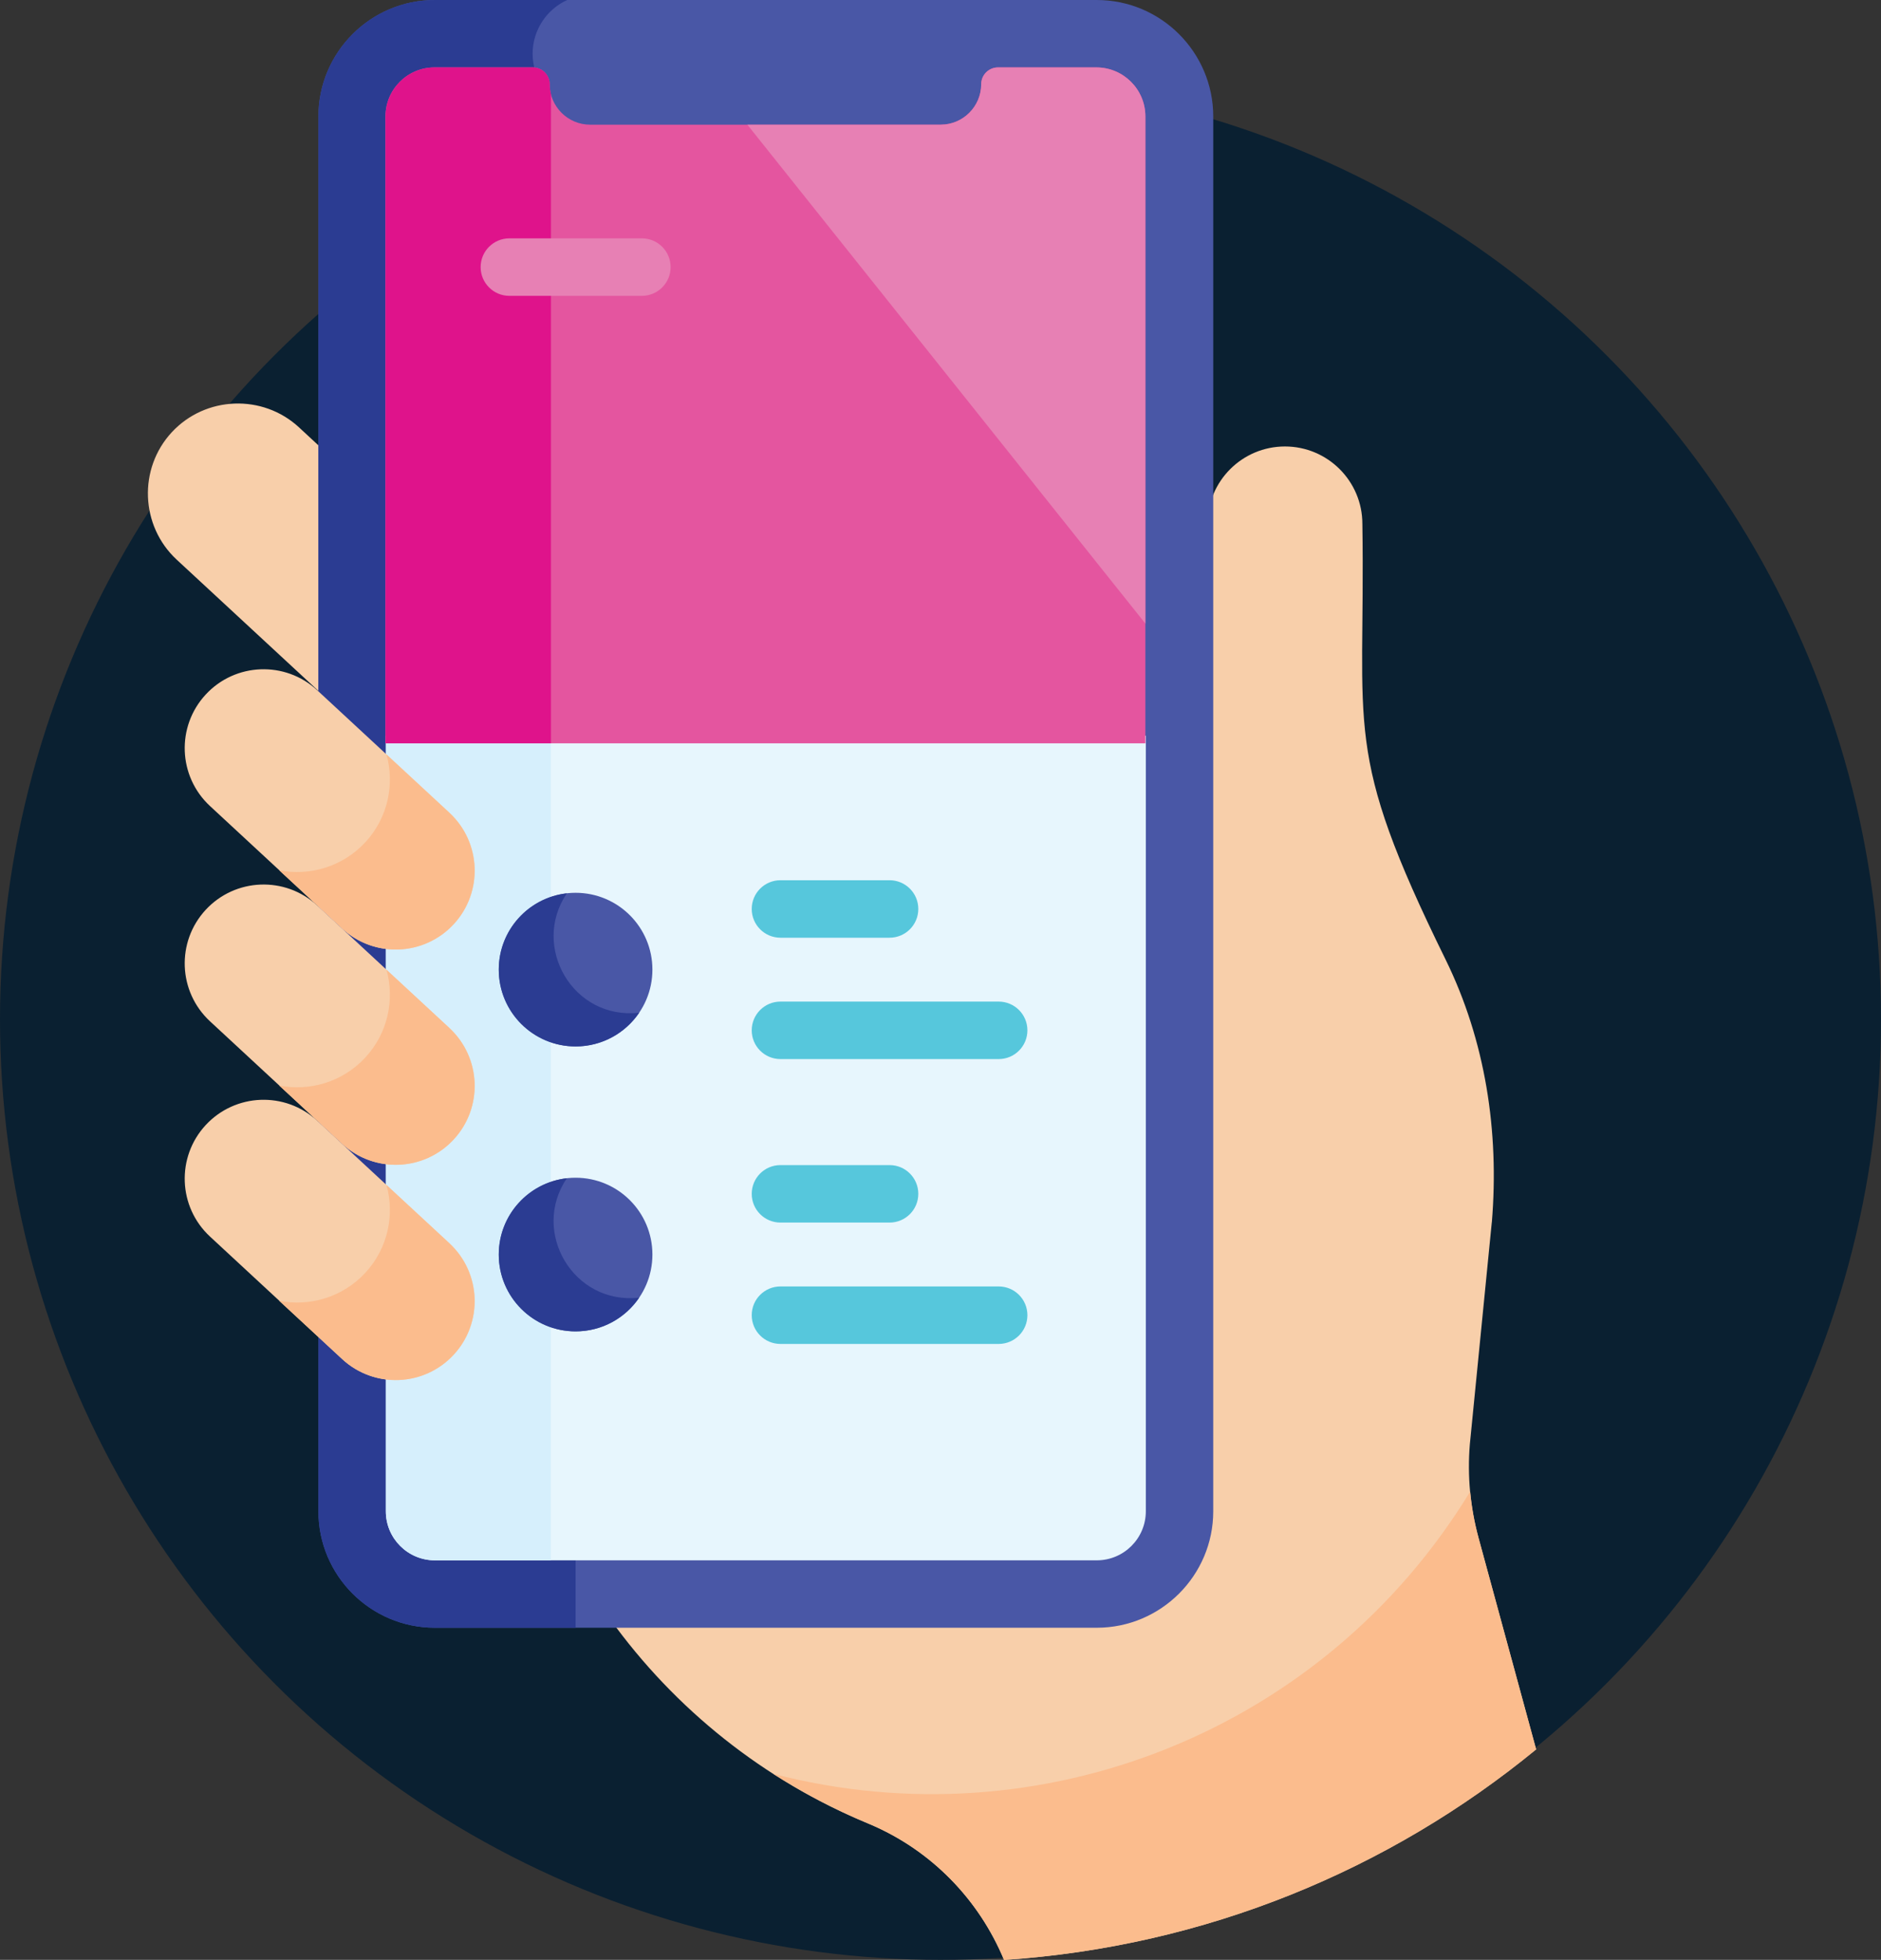
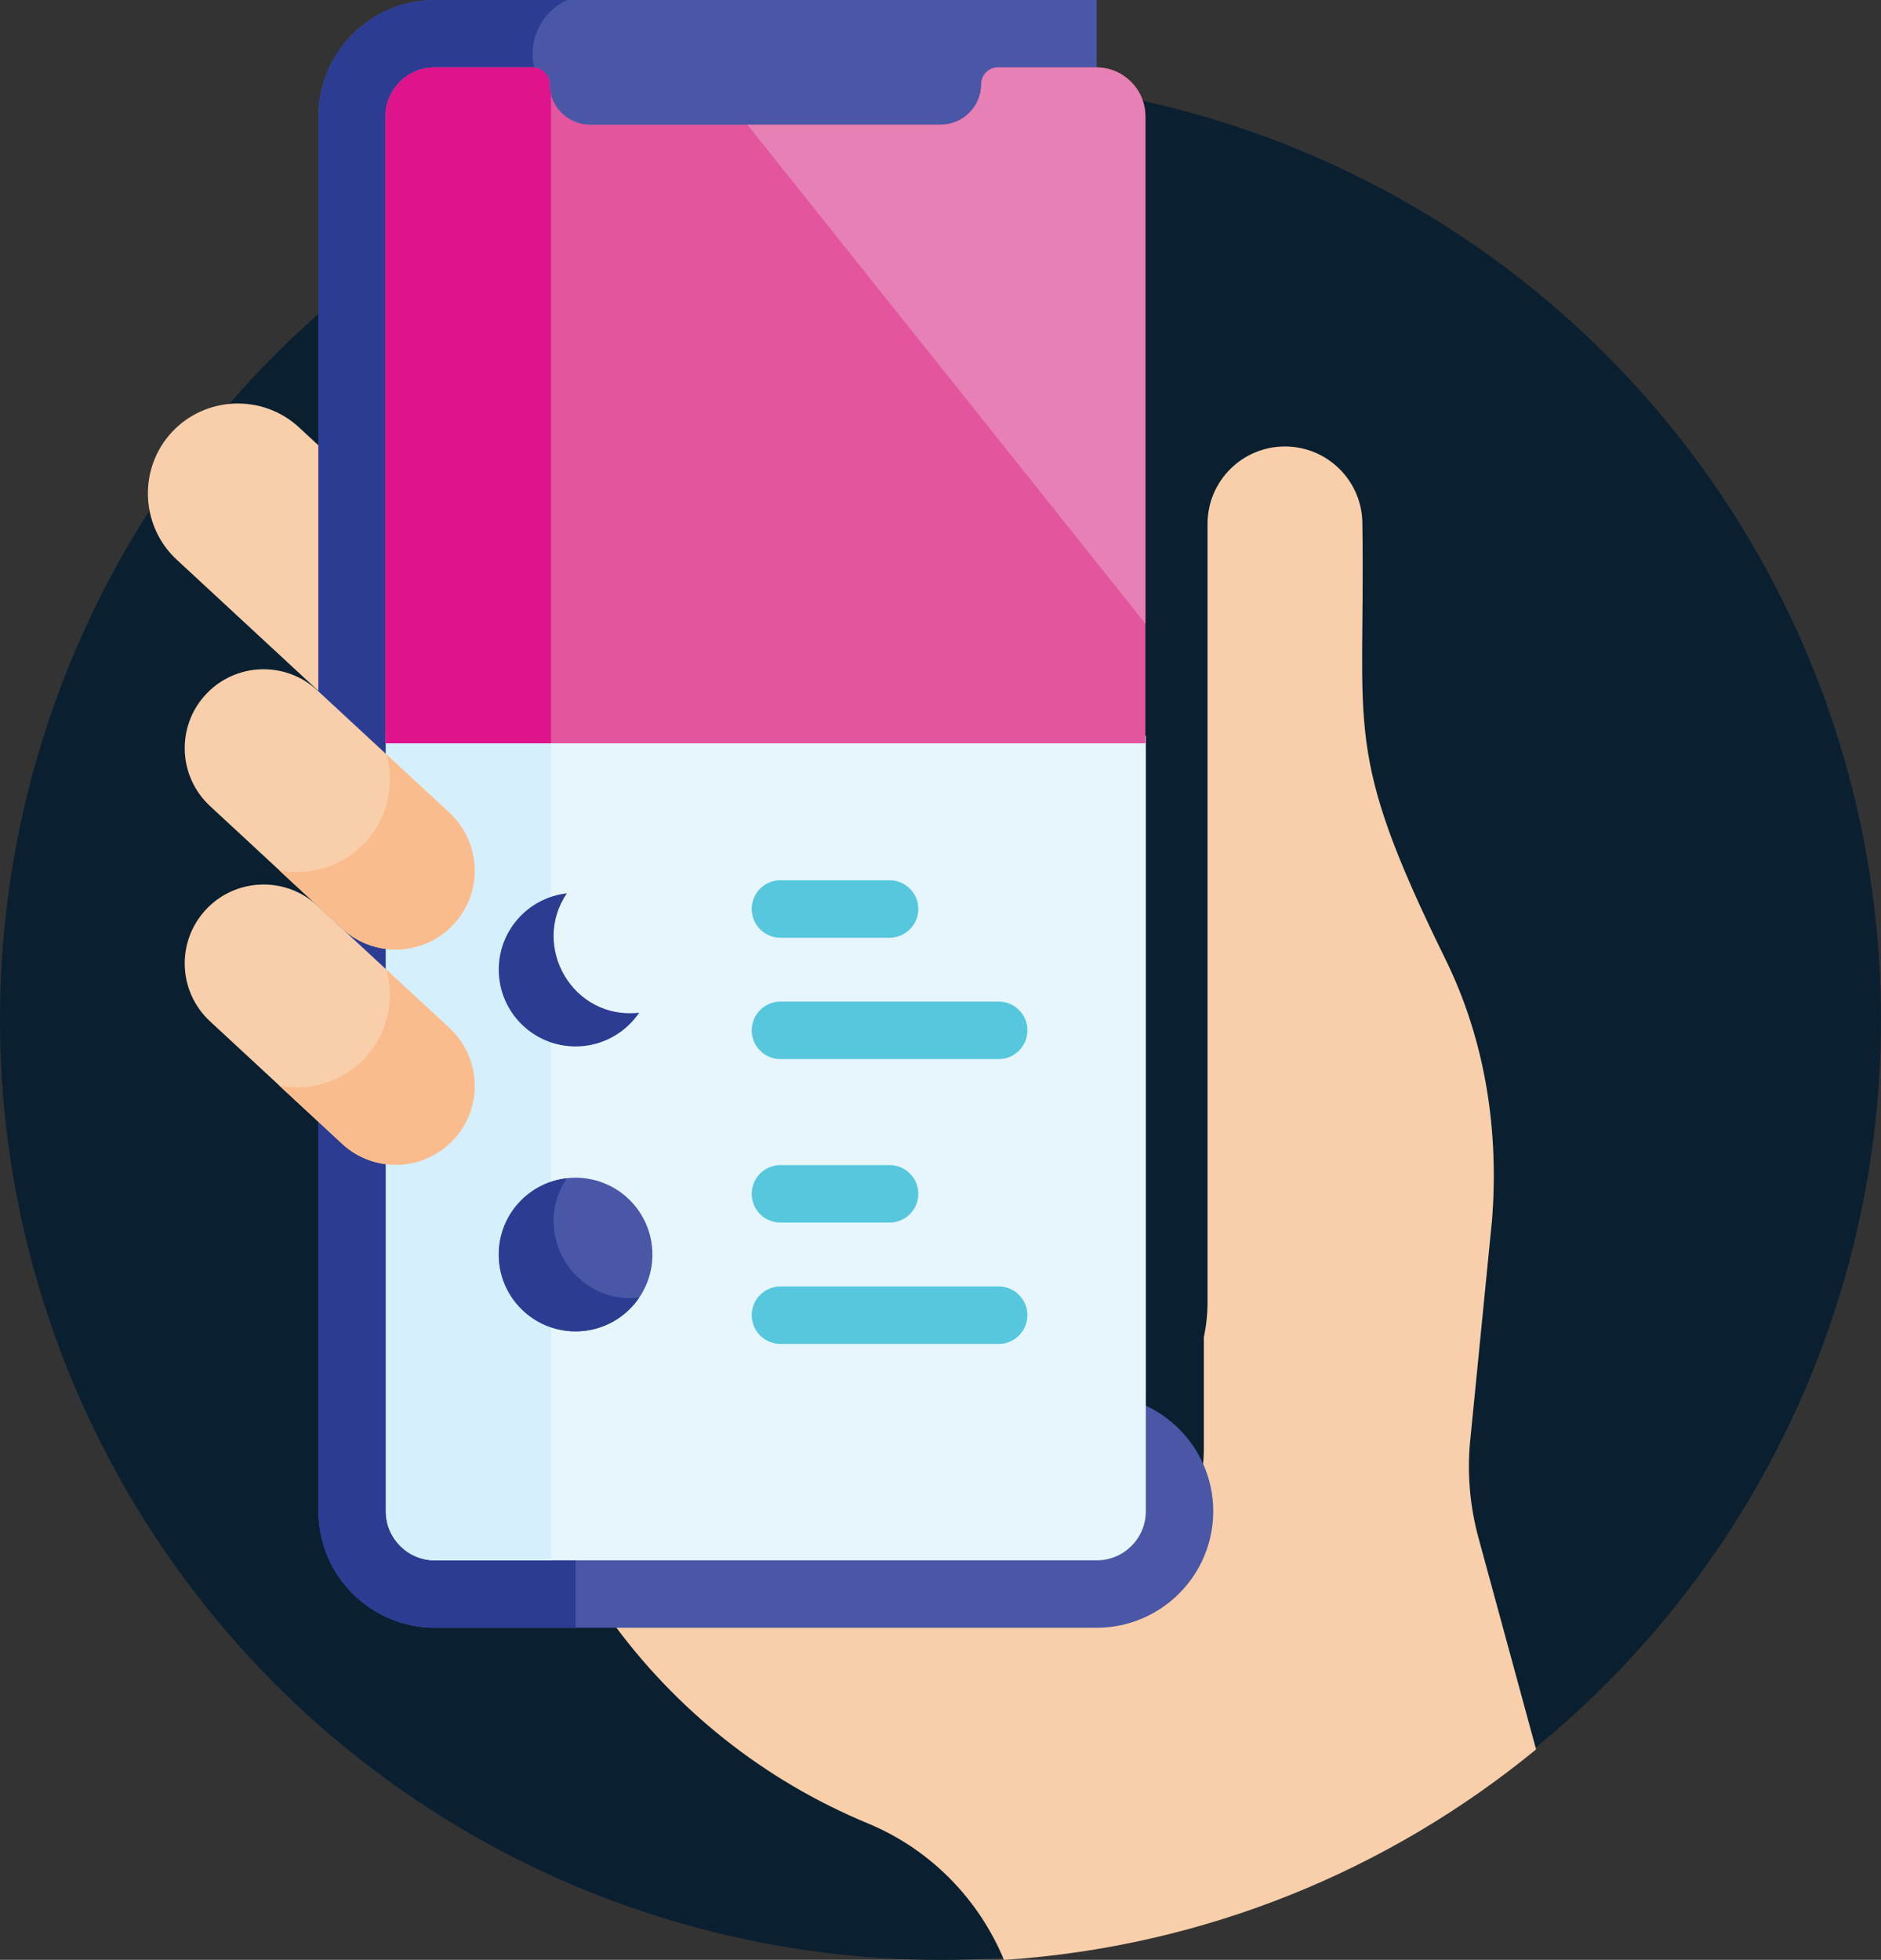
<svg xmlns="http://www.w3.org/2000/svg" id="Layer_2" data-name="Layer 2" viewBox="0 0 250 260.48">
  <rect x="0" y="0" width="250" height="260.48" fill="#333333" stroke="none" />
  <defs>
    <style>
      .cls-1 {
        fill: #df138b;
      }

      .cls-1, .cls-2, .cls-3, .cls-4, .cls-5, .cls-6, .cls-7, .cls-8, .cls-9, .cls-10, .cls-11 {
        stroke-width: 0px;
      }

      .cls-2 {
        fill: #e780b4;
      }

      .cls-3 {
        fill: #fbbc8d;
      }

      .cls-4 {
        fill: #e4559f;
      }

      .cls-5 {
        fill: #56c7dc;
      }

      .cls-6 {
        fill: #0a2031;
      }

      .cls-7 {
        fill: #2b3c92;
      }

      .cls-8 {
        fill: #e7f6fd;
      }

      .cls-9 {
        fill: #4957a6;
      }

      .cls-10 {
        fill: #d6effc;
      }

      .cls-11 {
        fill: #f8cfaa;
      }
    </style>
  </defs>
  <g id="Layer_1-2" data-name="Layer 1">
    <circle class="cls-6" cx="125" cy="135.48" r="125" />
    <g>
      <path class="cls-11" d="M198.28,162.44c.99-12.04-.84-24.11-6.17-34.95-13.77-28.02-10.61-30.05-11.04-57.86,0-5.68-4.61-10.29-10.29-10.29s-10.29,4.6-10.29,10.29c0,3.67,0,103.81,0,103.42,0,1.6-.17,3.17-.49,4.68v14.81c0,12.48-10.15,22.63-22.63,22.63h-56.3c8.65,12.03,20.48,21.45,34.22,27.15.09.03.17.07.26.11,8.26,3.49,14.57,10.07,17.89,18.06,26.76-1.77,51.21-11.97,70.72-27.98l-7.67-28.16c-1.09-4.02-1.48-8.21-1.14-12.36l2.92-29.53Z" />
      <path class="cls-11" d="M42.88,59.71l-3.13-2.9c-4.83-4.48-12.44-4.19-16.92.64-4.47,4.83-4.18,12.44.64,16.92l19.41,17.98v-32.64Z" />
-       <path class="cls-9" d="M145.76,0H57.8c-8.53,0-15.48,6.95-15.48,15.48v185.38c0,8.53,6.94,15.48,15.48,15.48h87.97c8.53,0,15.48-6.95,15.48-15.48V15.48c0-8.53-6.95-15.48-15.48-15.48Z" />
+       <path class="cls-9" d="M145.76,0H57.8c-8.53,0-15.48,6.95-15.48,15.48v185.38c0,8.53,6.94,15.48,15.48,15.48h87.97c8.53,0,15.48-6.95,15.48-15.48c0-8.53-6.95-15.48-15.48-15.48Z" />
      <path class="cls-7" d="M72.12,11.48c-.84-1.25-1.33-2.74-1.33-4.36C70.8,3.96,72.68,1.23,75.39,0h-17.59C49.25,0,42.32,6.93,42.32,15.48v185.38c0,8.55,6.93,15.48,15.48,15.48h18.7V25.05c0-4.87-1.66-9.53-4.37-13.57Z" />
      <path class="cls-8" d="M51.28,97.78v103.08c0,3.6,2.92,6.52,6.52,6.52h87.97c3.6,0,6.52-2.92,6.52-6.52v-103.08H51.28Z" />
      <path class="cls-10" d="M51.28,97.78v103.08c0,3.6,2.92,6.52,6.52,6.52h15.42v-109.6h-21.94Z" />
-       <path class="cls-9" d="M86.71,128.87c0,5.64-4.57,10.21-10.21,10.21s-10.21-4.57-10.21-10.21,4.57-10.21,10.21-10.21,10.21,4.57,10.21,10.21Z" />
      <path class="cls-9" d="M86.71,166.74c0,5.64-4.57,10.21-10.21,10.21s-10.21-4.57-10.21-10.21,4.57-10.21,10.21-10.21,10.21,4.57,10.21,10.21Z" />
      <path class="cls-7" d="M75.35,118.73c-5.1.57-9.06,4.89-9.06,10.14,0,5.64,4.57,10.21,10.21,10.21,3.52,0,6.62-1.78,8.45-4.48-8.81.99-14.41-8.8-9.61-15.87Z" />
      <path class="cls-7" d="M75.35,156.6c-5.1.57-9.06,4.89-9.06,10.14,0,5.64,4.57,10.21,10.21,10.21,3.52,0,6.62-1.78,8.45-4.48-8.75.98-14.44-8.75-9.61-15.87Z" />
      <g>
        <path class="cls-5" d="M118.23,124.63h-14.5c-2.11,0-3.82-1.71-3.82-3.82s1.71-3.82,3.82-3.82h14.5c2.11,0,3.82,1.71,3.82,3.82s-1.71,3.82-3.82,3.82Z" />
        <path class="cls-5" d="M132.73,140.76h-29c-2.11,0-3.82-1.71-3.82-3.82s1.71-3.82,3.82-3.82h29c2.11,0,3.82,1.71,3.82,3.82s-1.71,3.82-3.82,3.82Z" />
        <path class="cls-5" d="M118.23,162.49h-14.5c-2.11,0-3.82-1.71-3.82-3.82s1.71-3.82,3.82-3.82h14.5c2.11,0,3.82,1.71,3.82,3.82s-1.71,3.82-3.82,3.82Z" />
        <path class="cls-5" d="M132.73,178.62h-29c-2.11,0-3.82-1.71-3.82-3.82s1.71-3.82,3.82-3.82h29c2.11,0,3.82,1.71,3.82,3.82s-1.71,3.82-3.82,3.82Z" />
      </g>
      <path class="cls-4" d="M145.71,8.96h-13.07c-1.23,0-2.23,1-2.23,2.23,0,2.96-2.42,5.38-5.38,5.38h-46.6c-2.96,0-5.38-2.42-5.38-5.38,0-1.23-1-2.23-2.23-2.23h-13.07c-3.6,0-6.52,2.92-6.52,6.52v83.31h101V15.48c0-3.6-2.92-6.52-6.52-6.52Z" />
      <path class="cls-1" d="M73.22,12.48c-.1-.41-.16-.84-.16-1.29,0-1.23-1-2.23-2.23-2.23h-13.07c-3.6,0-6.52,2.92-6.52,6.52v83.31h21.99V12.48Z" />
      <path class="cls-2" d="M145.71,8.96h-13.07c-1.23,0-2.23,1-2.23,2.23,0,2.96-2.42,5.38-5.38,5.38h-25.7l52.9,66.31V15.48c0-3.6-2.92-6.52-6.52-6.52Z" />
-       <path class="cls-2" d="M85.31,39.32h-17.61c-2.11,0-3.82-1.71-3.82-3.82s1.71-3.82,3.82-3.82h17.61c2.11,0,3.82,1.71,3.82,3.82s-1.71,3.82-3.82,3.82Z" />
      <path class="cls-11" d="M60.3,122.84c-3.94,4.25-10.57,4.5-14.82.57l-17.57-16.28c-4.25-3.94-4.5-10.57-.57-14.82s10.57-4.5,14.82-.57l17.57,16.28c4.25,3.94,4.5,10.57.57,14.82Z" />
      <path class="cls-3" d="M59.73,108.02l-8.36-7.74c1.1,3.98.19,8.43-2.83,11.68-3.02,3.25-7.38,4.5-11.43,3.71l8.36,7.74c4.25,3.94,10.88,3.68,14.82-.57,3.94-4.25,3.68-10.89-.57-14.82Z" />
      <path class="cls-11" d="M60.3,151.45c-3.94,4.25-10.57,4.5-14.82.57l-17.57-16.28c-4.25-3.94-4.5-10.57-.57-14.82,3.94-4.25,10.57-4.5,14.82-.57l17.57,16.28c4.25,3.94,4.5,10.57.57,14.82Z" />
-       <path class="cls-11" d="M60.3,180.06c-3.94,4.25-10.57,4.5-14.82.57l-17.57-16.28c-4.25-3.94-4.5-10.57-.57-14.82,3.94-4.25,10.57-4.5,14.82-.57l17.57,16.28c4.25,3.94,4.5,10.57.57,14.82Z" />
-       <path class="cls-3" d="M196.5,204.34c-.54-2-.91-4.04-1.1-6.1-19.44,31.91-57.17,46.73-92.62,37.52,3.95,2.54,8.14,4.74,12.52,6.56l.26.11c8.26,3.49,14.57,10.07,17.89,18.06,26.76-1.77,51.21-11.97,70.72-27.98l-7.67-28.16Z" />
      <path class="cls-3" d="M59.73,136.63l-8.36-7.74c1.1,3.98.19,8.42-2.83,11.68-3.02,3.25-7.38,4.5-11.43,3.71l8.36,7.74c4.25,3.94,10.89,3.68,14.82-.57,3.94-4.25,3.68-10.88-.57-14.82Z" />
-       <path class="cls-3" d="M59.73,165.24l-8.36-7.74c1.1,3.98.19,8.43-2.83,11.68-3.02,3.25-7.38,4.5-11.43,3.71l8.36,7.74c4.25,3.94,10.89,3.68,14.82-.57s3.68-10.89-.57-14.82Z" />
    </g>
  </g>
</svg>